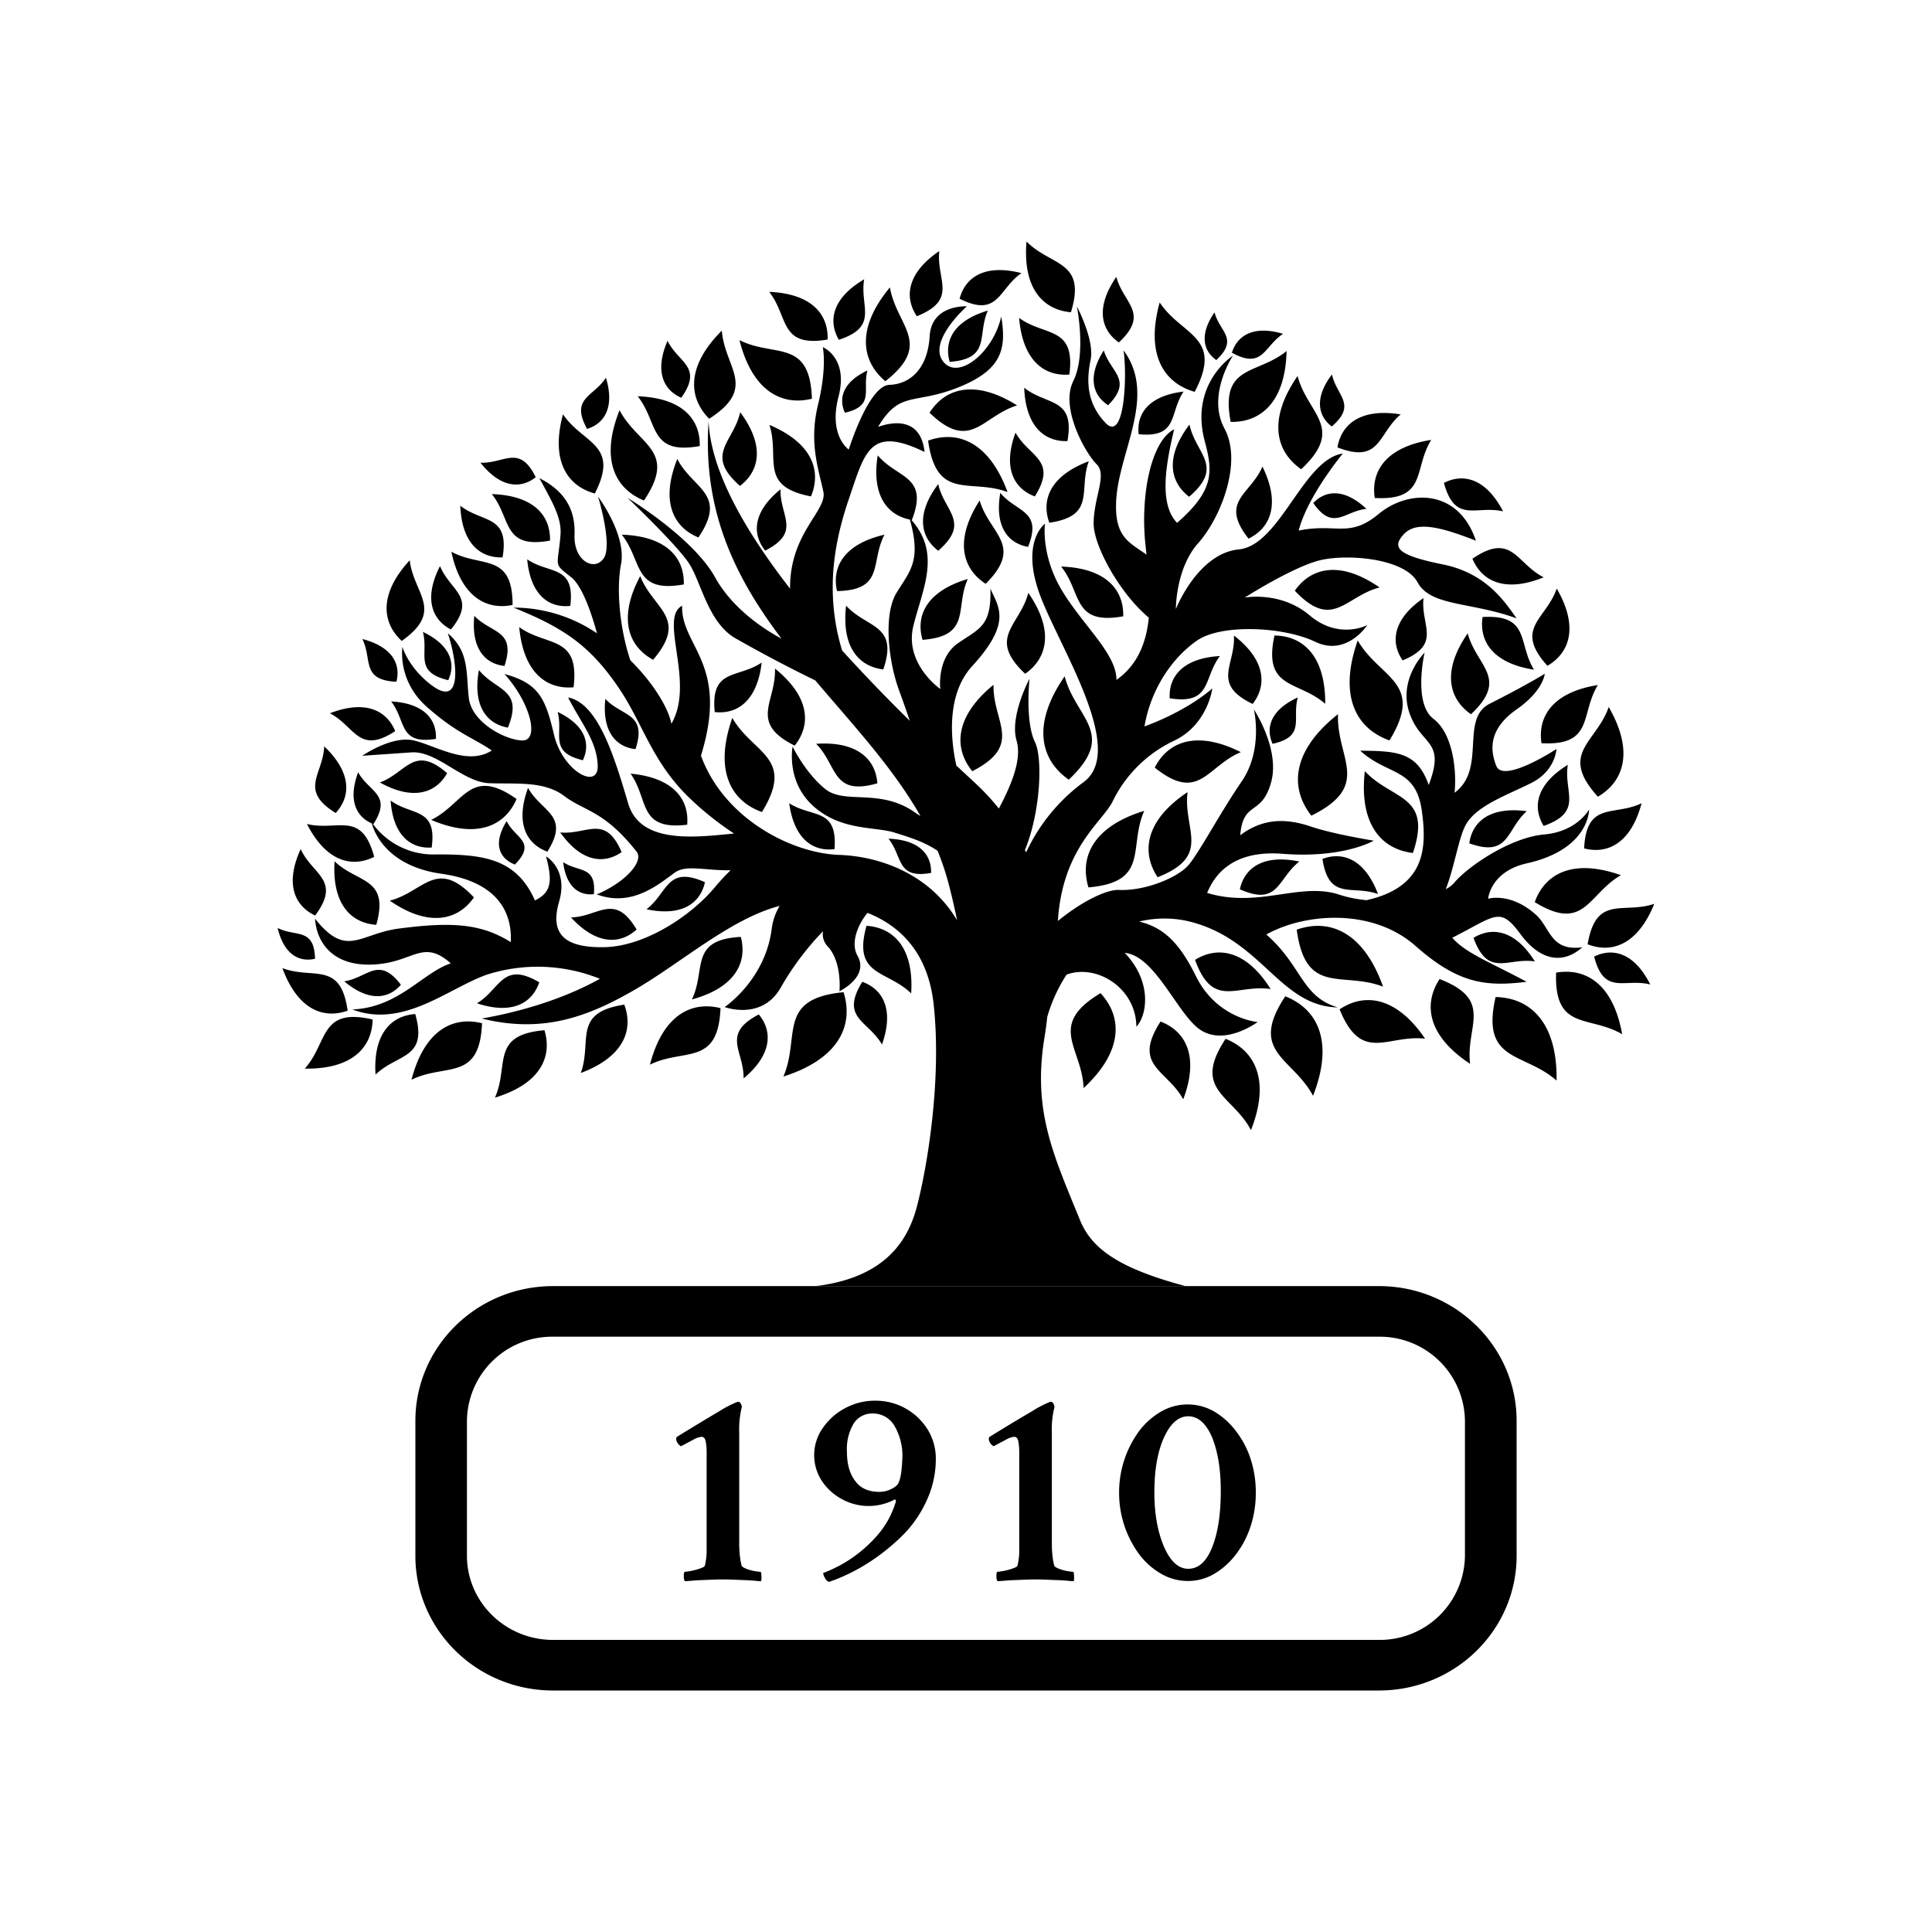
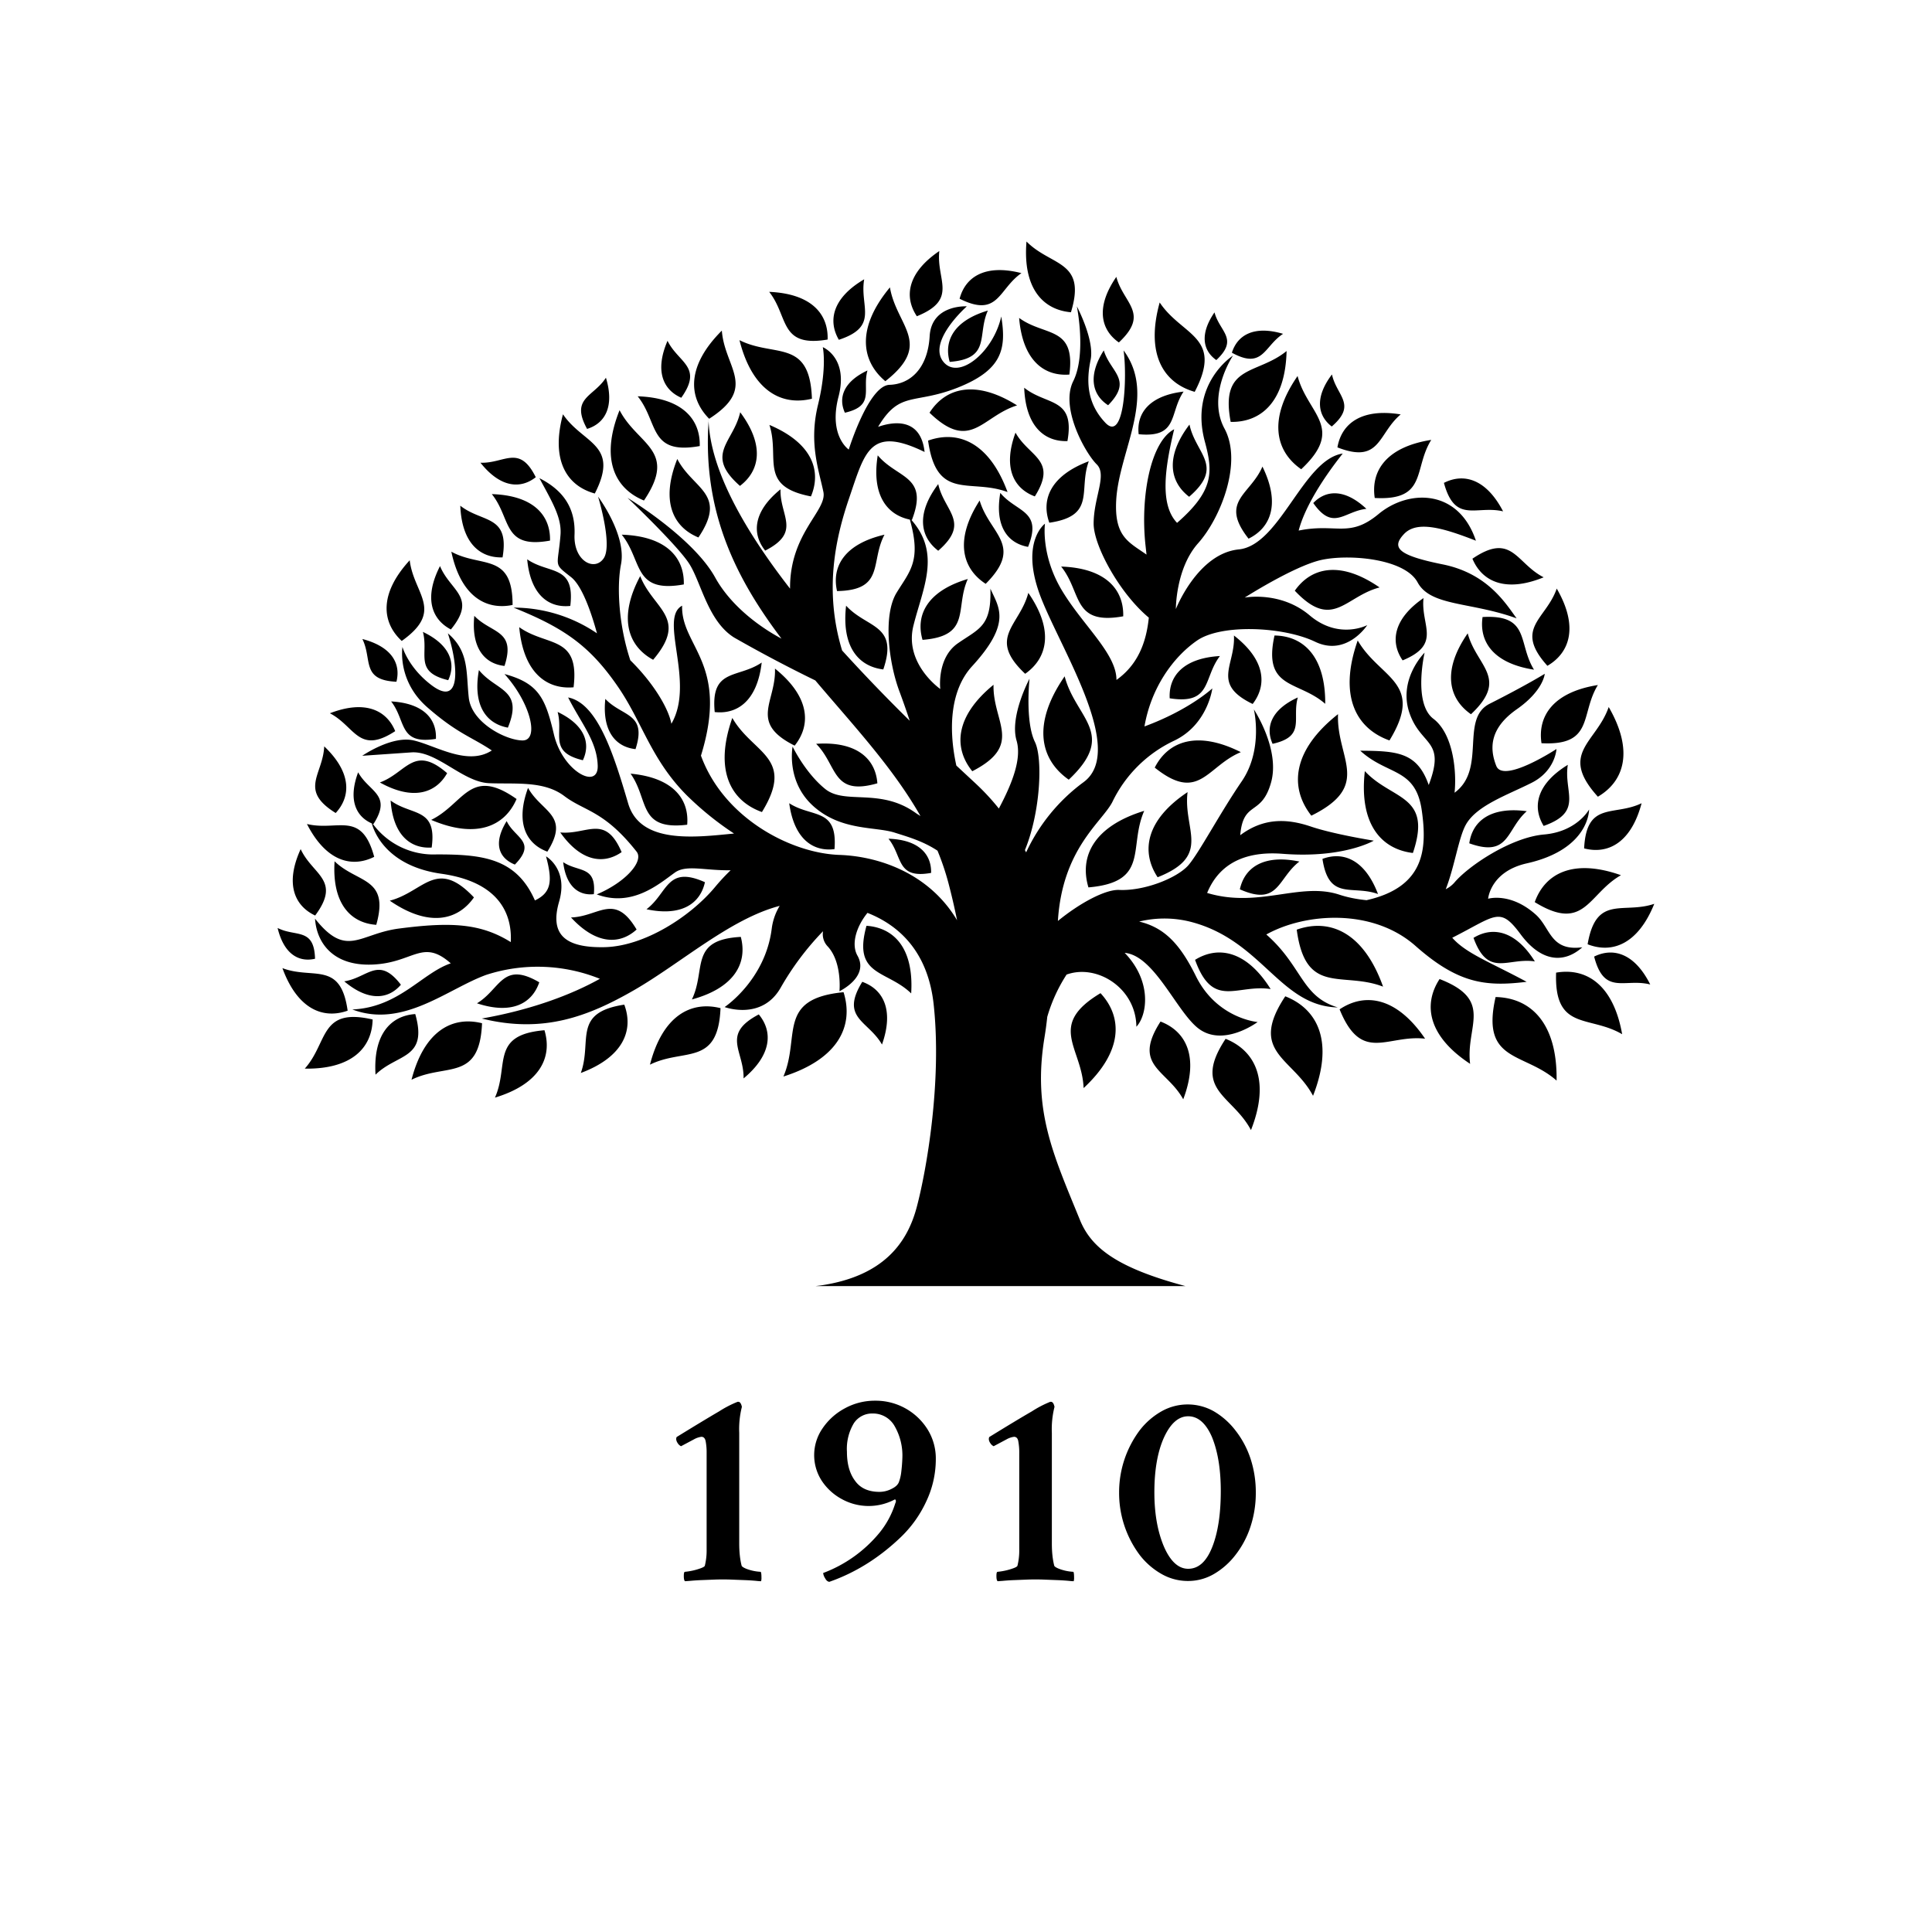
<svg xmlns="http://www.w3.org/2000/svg" width="16" height="16" fill="none" viewBox="0 0 16 16">
  <path fill="#000" d="M5.868 3.478c.013.414.299.913.675 1.397-.004-.46.308-.645.276-.801-.037-.18-.122-.404-.045-.72.077-.316.04-.479.04-.479s.215.087.13.411c-.084.324.085.437.085.437s.164-.53.337-.536c.172-.005.317-.135.333-.402.015-.266.308-.248.308-.248s-.322.284-.199.453c.123.168.417-.069.484-.369.045.273.004.444-.36.589-.365.144-.479.022-.66.325.122-.043.353-.081.385.208-.454-.221-.494 0-.624.38-.114.333-.21.766-.059 1.264.188.207.38.405.56.582a7.26 7.26 0 0 0-.083-.237c-.094-.247-.138-.64-.026-.823.11-.18.207-.263.11-.606-.194-.04-.318-.209-.266-.532.164.195.425.167.283.535h-.004c.247.28.094.565.017.874-.08.316.222.526.222.526s-.031-.255.145-.378c.177-.123.28-.14.27-.453.068.154.181.28-.152.643-.175.191-.2.502-.13.822l.157.146c.072.067.137.137.195.21.121-.227.188-.42.147-.562-.06-.202.107-.513.107-.513s-.038.354.045.524c.066.136.046.582-.083.895l.01.019a1.51 1.51 0 0 1 .475-.581c.369-.27-.224-1.155-.37-1.577-.146-.422.051-.564.051-.564s-.036.255.137.547c.174.293.456.528.455.747.177-.126.247-.31.268-.516-.242-.201-.458-.597-.457-.78.001-.219.114-.403.025-.49-.09-.088-.305-.465-.194-.688.111-.223.03-.62.03-.62s.148.278.114.443c-.034.166-.037.354.123.522.16.167.18-.39.15-.6.278.375-.038.832-.061 1.24-.017.304.104.347.251.451l-.009-.082c-.043-.407.045-.856.238-.956-.076.316-.122.623.024.775.306-.267.298-.421.23-.673-.13-.482.233-.712.233-.712s-.22.328-.07.605c.15.278-.031.738-.218.948-.187.209-.185.546-.185.546s.18-.46.521-.494c.342-.034.533-.745.861-.794-.166.209-.316.448-.365.638.312-.064.418.066.663-.138.245-.203.659-.212.805.222-.278-.109-.49-.168-.596-.055-.106.113-.05.176.321.251.372.075.522.324.612.447-.38-.138-.712-.098-.82-.298-.108-.2-.579-.237-.805-.184-.226.054-.627.31-.627.31s.297-.057.539.148c.242.204.476.08.476.08s-.17.263-.431.138c-.262-.126-.777-.15-.979-.01-.202.14-.381.396-.435.711.372-.137.562-.315.562-.315s-.037.3-.316.433a1.076 1.076 0 0 0-.513.51c-.09.169-.413.387-.45.983.186-.152.394-.261.506-.257.212.01.484-.1.575-.205.09-.105.261-.431.442-.695.18-.264.1-.595.1-.595s.222.334.141.61c-.08.278-.229.141-.254.432.196-.147.391-.137.582-.073.19.065.524.118.524.118s-.25.148-.753.109c-.25-.02-.51.039-.627.324.428.129.768-.093 1.094.014.069.023.146.038.226.046.484-.109.502-.427.458-.74-.05-.36-.283-.29-.51-.498.307.002.472.013.567.284.145-.38-.065-.319-.16-.598-.095-.28.126-.498.126-.498s-.097.418.072.547c.169.128.194.448.176.613.268-.196.042-.612.291-.737.307-.155.456-.248.456-.248s-.01.139-.232.294c-.223.156-.228.322-.169.47.06.146.498-.141.498-.141s-.008.18-.206.28c-.198.1-.455.187-.544.346-.06.106-.094.35-.167.535a.238.238 0 0 0 .071-.054c.114-.137.468-.375.742-.399.274-.023.374-.207.374-.207s.006.329-.516.446c-.302.068-.32.293-.32.293s.184-.056.393.13c.125.11.12.307.387.272-.151.135-.34.124-.512-.109-.172-.232-.202-.154-.565.03.114.13.312.201.616.365-.337.041-.565.017-.92-.297-.355-.314-.912-.275-1.236-.095.299.262.29.514.592.604-.472-.01-.621-.538-1.189-.701a.883.883 0 0 0-.456-.01c.21.05.339.187.47.452.174.352.511.38.511.38s-.29.217-.498.047c-.178-.145-.36-.598-.603-.62.228.236.188.515.097.612-.003-.32-.326-.523-.578-.432a1.317 1.317 0 0 0-.16.35 3.03 3.03 0 0 1-.024.177c-.097.602.072.96.295 1.506.095.233.312.397.874.547H6.753l.047-.006c.515-.077.713-.35.792-.648.08-.3.21-1.037.14-1.681-.046-.416-.267-.645-.548-.756-.094.116-.136.26-.083.354.1.177-.149.295-.149.295s.024-.244-.1-.374a.146.146 0 0 1-.036-.123 2.329 2.329 0 0 0-.351.468c-.157.275-.464.16-.464.16s.336-.223.39-.648a.478.478 0 0 1 .066-.19c-.409.107-.816.473-1.206.698-.376.216-.75.362-1.261.235.399-.07.735-.193.978-.329a1.38 1.38 0 0 0-.94-.033c-.32.115-.69.446-1.11.287.385-.017.578-.302.815-.382-.235-.208-.307-.005-.645.01s-.467-.189-.479-.38c.262.331.366.125.694.082.43-.056.677-.044.927.112.01-.193-.058-.493-.575-.566-.454-.064-.558-.349-.576-.417-.133-.058-.197-.198-.113-.423.09.164.284.183.127.428l-.006-.002a.622.622 0 0 0 .526.254c.385-.001.663.031.817.381.138-.066.146-.163.092-.365 0 0 .187.105.108.376-.078.27.047.383.378.376.331-.008.71-.254.913-.497a1.69 1.69 0 0 1 .13-.14c-.214.004-.368-.049-.463.02-.13.093-.352.289-.646.18.24-.101.392-.275.33-.354-.27-.342-.43-.333-.598-.46-.17-.129-.404-.098-.624-.107-.22-.01-.432-.27-.644-.255L3 6.259s.244-.169.426-.127c.182.042.446.214.647.083-.168-.113-.285-.139-.536-.359-.25-.22-.204-.498-.204-.498s.048.17.239.315c.251.191.223-.164.137-.428.177.151.15.32.173.531.022.211.312.356.446.356.139 0 .069-.307-.15-.55.284.077.339.2.41.503.073.304.368.46.362.256-.006-.204-.136-.349-.245-.565.245.048.378.473.497.877.1.341.557.281.877.25a2.555 2.555 0 0 1-.395-.32c-.296-.299-.367-.609-.57-.901-.23-.333-.442-.482-.861-.65a1.23 1.23 0 0 1 .691.213c-.046-.168-.122-.392-.214-.465-.153-.12-.11-.077-.088-.352.01-.141-.067-.268-.175-.468.198.1.3.248.291.468-.009.22.167.307.242.195.075-.112-.047-.51-.047-.51s.237.316.19.56c-.037.187-.018.509.077.795.193.19.317.4.34.526.2-.342-.107-.873.089-.978-.01.339.393.476.156 1.242.189.518.745.808 1.146.822.326.011.744.152.975.541a5.483 5.483 0 0 0-.072-.31 2.137 2.137 0 0 0-.09-.266c-.121-.08-.247-.115-.35-.148-.162-.054-.443-.013-.675-.218-.232-.205-.175-.496-.175-.496s.104.217.27.351c.166.134.46-.015.757.204l.032.02c-.23-.404-.56-.755-.871-1.123a11.576 11.576 0 0 1-.672-.355c-.216-.135-.273-.454-.37-.608-.097-.154-.513-.549-.513-.549s.543.328.726.66c.12.217.34.394.549.506-.374-.495-.658-1.05-.603-1.811Zm4.351 1.785c.013.247-.19.4.155.567.122-.159.104-.366-.155-.567Zm2.673-.388c-.089.256-.358.327-.077.639.19-.111.257-.33.077-.64Zm-2.237-1.968c-.244.2-.554.109-.463.587.255.005.453-.171.463-.587Zm-4.283.612c.089.275-.094.508.344.592.09-.215.008-.443-.344-.592Zm-1.091-.237c.174.216.09.488.514.412.006-.224-.148-.4-.514-.412Zm-1.208.81c.163.202.086.457.482.385.005-.21-.138-.374-.482-.385Zm1.076.336c.174.215.091.488.514.412.006-.224-.147-.4-.514-.412Zm1.269 1.11c.01.276-.22.445.163.637.14-.175.123-.408-.163-.638Zm.341.622c.179.18.129.436.507.327-.015-.204-.172-.35-.507-.327ZM3.24 5.81c.125.16.06.359.37.309.008-.164-.102-.295-.37-.31Zm-.239-.518c.084.17-.013.34.282.354.038-.15-.038-.29-.282-.354Zm.501-.06c.05.184-.077.332.21.401.065-.139.017-.292-.21-.4Zm1.516-2.104c-.102.16-.298.166-.156.424.147-.045.229-.183.156-.424Zm-.4 2.768c.05.183-.078.331.209.4.066-.139.018-.292-.209-.4Zm2.74 1.05c.12.148.063.335.353.283.004-.154-.101-.275-.353-.283Zm1.43-2.254c.174.216.09.488.514.412.006-.224-.148-.4-.515-.412ZM6.37 2.417c.163.206.082.463.484.395.007-.213-.136-.38-.484-.395Zm6.952 3.44c-.103.296-.416.38-.089.741.22-.129.298-.382.09-.742ZM6.13 3.414c-.056.25-.3.348-.002.61.166-.126.205-.338.002-.61Zm4.325.45c-.1.235-.36.285-.115.597.187-.092.264-.293.115-.597Zm2.329.917c-.229-.116-.261-.378-.59-.154.08.191.276.282.59.154Zm-.08.765c-.136-.218-.029-.459-.426-.436-.03.205.09.384.426.436Zm.891 1.106c-.23.111-.456-.02-.476.374.2.052.39-.049.476-.374Zm-1.42 2.159c-.04-.312.202-.527-.253-.703-.139.213-.095.474.254.703ZM2.732 5.907c.21.109.237.346.541.148-.072-.175-.251-.26-.541-.148Zm-.047.274c-.01.235-.213.361.095.552.129-.14.13-.338-.095-.552ZM3.11 8.9c.18-.177.436-.126.329-.502-.204.014-.35.169-.329.502Zm.298.042c.282-.14.564.019.584-.468-.248-.062-.48.065-.584.468Zm1.814-2.535c.154.216.06.472.469.423.018-.215-.12-.391-.47-.423Zm.161 2.41c.282-.14.564.018.584-.468-.248-.062-.48.065-.584.467ZM13.7 7.485c-.257.088-.481-.08-.552.335.205.08.418-.002.552-.335Zm-5.587-3.34c.083.28.369.37.05.69-.197-.128-.259-.366-.05-.69ZM2.49 7.032c.099.215.339.255.12.55-.174-.082-.25-.266-.12-.55Zm.28.1c.19.185.458.131.346.527-.214-.015-.368-.178-.345-.528Zm-.471.553c.15.077.303-.006.31.255-.134.031-.258-.038-.31-.255Zm.847-1.205c.222-.081.28-.317.557-.077-.094.167-.284.229-.557.077Zm-.295 1.647c.196-.03.283-.214.469.028-.104.122-.27.14-.469-.028ZM4.64 6.894c.223.021.371-.156.508.163-.15.104-.337.079-.508-.163ZM4.196 6.8c.067.142.253.17.068.36-.132-.053-.183-.174-.068-.36Zm6.552-1.024c-.051.177.07.322-.209.384-.061-.136-.013-.283.209-.384ZM4.664 7.14c.128.086.276.027.254.265-.124.014-.23-.062-.254-.265Zm-1.02-2.452c.085.208.31.256.09.525-.16-.084-.225-.261-.09-.525Zm.335-.856c.199.008.321-.156.458.12-.127.1-.294.087-.458-.12ZM3.967 5.55c.141.174.371.155.239.476-.18-.033-.292-.184-.24-.476Zm1.387 1.98c.179-.136.166-.366.484-.224-.039.177-.194.286-.484.224Zm2.93-3.448c.135.163.352.143.23.447-.169-.03-.278-.171-.23-.447Zm-1.748 2.57c.189.123.402.034.375.38-.18.023-.335-.086-.375-.38Zm3.299-.092c-.039.313.205.525-.248.705-.14-.212-.099-.474.248-.705Zm3.599 2.005c-.271-.16-.564-.024-.547-.51.251-.043.474.1.547.51Zm-.01-1.317c-.274.156-.299.478-.714.223.086-.24.321-.362.714-.223Zm-1.622 1.354c-.313-.036-.525.208-.708-.243.212-.142.474-.101.708.243Zm-4.645-6.29c-.04.226.127.391-.21.502-.093-.16-.051-.348.21-.501Zm4.255 5.092c-.215-.078-.407.06-.46-.291.174-.065.353.008.46.291Zm1.572-1.07c-.037.226.134.388-.2.506-.097-.159-.058-.348.2-.506ZM9.245 2.293c.058.221.28.3.021.543-.152-.106-.193-.294-.021-.543Zm3.204 1.942c-.224-.053-.398.106-.491-.236.165-.084.351-.032.49.236Zm.195 2.483c-.172.152-.142.386-.476.266.026-.184.175-.306.476-.266Zm.067 1.244c-.226-.034-.387.138-.508-.195.158-.097.348-.061.508.195Zm-1.395-3.748c-.185.02-.275.188-.44-.048.105-.11.261-.12.44.048Zm-.689-1.45c-.16.103-.166.299-.425.157.046-.147.184-.228.425-.156Zm-.524 2.669c-.14.182-.065.405-.416.35-.01-.184.114-.333.417-.35Zm1.686-.48c-.025.228.155.38-.173.516-.105-.153-.077-.344.173-.516ZM8.44 2.633c.213.156.469.064.416.469-.213.016-.387-.121-.416-.468Zm1.362.61c-.121.179-.04.385-.372.353-.02-.174.089-.32.372-.353ZM2.34 8.018c.253.096.481-.064.539.352-.207.073-.417-.016-.54-.352Zm11.326.135c-.212-.054-.38.095-.464-.231.158-.078.335-.027.464.23ZM3.234 6.629c.176.13.387.055.341.39-.176.011-.32-.103-.34-.39Zm.716 1.68c.196-.118.21-.353.516-.174-.06.176-.228.269-.516.174Zm2.208.621c.004-.229-.188-.364.126-.529.118.143.107.336-.126.53Zm1.146-.28c-.114-.199-.349-.217-.163-.519.175.063.264.234.163.52Zm3.457-1.515c-.182.139-.168.374-.493.23.039-.18.196-.292.493-.23Zm-1.157-4.63c.186.279.53.281.29.74-.26-.074-.408-.314-.29-.74ZM7.37 2.38c.055.323.361.464-.038.777-.203-.17-.239-.444.038-.777Zm2.906 3.849c-.282.117-.345.423-.713.128.112-.22.353-.309.713-.128Zm1.027.157c.225.243.562.193.398.678-.266-.032-.447-.244-.398-.678Zm-.329-.558c-.223-.195-.518-.117-.419-.565.24.003.422.174.42.565Zm-.228-2.714c.082.315.398.427.03.772-.216-.15-.275-.418-.03-.772Zm-2.322.243c-.293.09-.385.391-.726.061.133-.209.383-.276.726-.06Zm-.08.718c-.31-.116-.587.08-.658-.426.251-.09.508.017.658.426Zm2.737 1.84c-.015.365.287.589-.221.84-.183-.233-.159-.54.22-.84Zm.163-.611c.183.317.558.345.263.828-.28-.1-.423-.372-.263-.828ZM8.501 2c.205.208.5.155.368.586-.235-.021-.4-.202-.368-.586Zm.64.902c.056.183.244.242.036.454-.13-.084-.172-.24-.036-.454ZM7.007 5.016c.174.19.436.152.308.528-.207-.025-.347-.19-.308-.528Zm-.942.93c.171.298.524.325.245.779-.262-.094-.397-.35-.245-.78Zm1.26-1.518c-.12.227.005.46-.393.467-.046-.203.061-.39.393-.467Zm1.134-2.166c-.192.133-.189.373-.512.212.048-.182.213-.289.512-.212Zm1.017 4.453c-.133.302.048.59-.462.634-.077-.256.044-.506.462-.634Zm.884 2.644c-.154-.292-.492-.33-.21-.756.249.1.37.35.21.756Zm1.24-5.927c-.191.16-.165.413-.524.273.034-.198.2-.326.524-.273Zm1.291 5.517c-.27-.239-.63-.148-.505-.692.292.006.512.216.505.692Zm-1.86-5.847c.038.177.21.247-.002.43-.117-.089-.143-.24.001-.43Zm-1.18.415c.052.245.292.342-.003.597-.162-.124-.199-.332.002-.597ZM4.366 4.632c.182.126.398.042.357.386-.18.019-.33-.093-.357-.386Zm.936.139c.107.275.403.344.107.693-.21-.114-.291-.35-.107-.693Zm6.123.094c-.286.074-.388.36-.702.027.137-.196.38-.25.702-.027ZM3.571 6.79c.275-.135.32-.446.707-.173-.098.227-.334.332-.707.173Zm-1.029.034c.254.062.452-.117.557.272-.189.094-.4.035-.557-.272Zm.686.635c.284-.074.385-.357.697-.027-.136.194-.378.247-.697.027Zm.51-2.89c.248.136.507.004.507.441-.224.046-.429-.075-.507-.44Zm2.75 4.346c.142-.332-.058-.644.498-.698.087.278-.042.553-.497.698Zm4.386.16c-.169-.318-.538-.359-.23-.824.272.107.404.38.23.824ZM5.978 2.738c.023.31.3.47-.105.73-.177-.179-.186-.44.105-.73Zm2.25 2.933c-.008.31.252.496-.176.716-.158-.195-.142-.456.176-.716Zm-.449-3.592c-.027.24.16.4-.186.54-.108-.161-.078-.361.186-.54Zm.402.493c-.091.203.029.398-.316.425-.05-.173.033-.341.316-.425Zm1.877.015c.042.161.204.218.015.395-.11-.077-.14-.214-.015-.395Zm-2.874.481c-.045.16.065.292-.187.35-.056-.123-.013-.256.187-.35Zm-.72.985c-.007.22.176.352-.127.507-.112-.14-.1-.324.126-.507Zm1.551.742c-.109.24.034.472-.375.504-.06-.206.04-.405.375-.504ZM5.131 3.397c.15.29.484.329.202.748-.245-.1-.362-.348-.202-.748Zm3.351-.186c.187.15.423.077.358.442-.194.006-.346-.126-.358-.442Zm-2.873.59c.13.252.42.286.175.65-.212-.087-.314-.302-.175-.65Zm3.208 1.8c.091.35.44.473.034.856-.24-.168-.305-.464-.034-.856Zm2.637 2.57c-.337-.13-.642.08-.715-.472.276-.097.555.023.715.472Zm.701-2.926c.072.273.346.37.027.67-.188-.131-.24-.363-.027-.67Zm-.302-1.602c-.15.24-.03.505-.468.481-.034-.226.098-.423.468-.481Zm1.38 2.03c-.148.24-.03.505-.467.482-.034-.226.099-.424.468-.482ZM4.3 5.194c.23.164.503.064.45.498-.228.019-.416-.126-.45-.498Zm.51 3.692c.096-.265-.073-.5.36-.566.08.214-.01.435-.36.566Zm2.736-.659c-.203-.197-.487-.14-.37-.56.23.016.393.188.37.56Zm2.977-.036c-.28-.043-.478.17-.626-.242.194-.12.428-.074.626.242ZM6.308 5.487c-.197.134-.425.044-.389.41.192.021.353-.098.389-.41Zm2.208-.577c-.071.273-.345.37-.026.67.187-.131.239-.363.026-.67ZM6.124 2.817c.29.146.583-.017.6.485-.255.063-.495-.069-.6-.485ZM9.017 3.82c-.088.239.063.452-.327.509-.07-.194.012-.391.327-.509Zm-5.624.82c.033.28.29.415-.066.668-.168-.156-.187-.393.066-.668Zm6.406 4.464c-.136-.248-.425-.276-.188-.644.214.082.32.295.188.644ZM5.73 8.277c.12-.25-.024-.495.405-.518.057.216-.052.422-.405.518Zm2.04-4.268c.05.227.271.316 0 .552-.15-.114-.185-.307 0-.552Zm.64-.426c.113.203.351.224.16.528-.177-.066-.266-.24-.16-.528ZM4.373 6.525c.113.203.351.224.16.528-.177-.065-.266-.24-.16-.528Zm.29-3.093c.167.246.472.246.263.655-.233-.064-.366-.276-.264-.655Zm.865-.61c.09.184.297.214.114.472-.151-.066-.221-.223-.114-.471ZM3.928 5.1c.141.148.348.115.25.415-.164-.018-.277-.147-.25-.415Zm1.085.688c.14.149.348.115.25.416-.164-.018-.278-.148-.25-.416Zm-1.201-1.6c.182.144.41.073.35.428-.189.006-.338-.121-.35-.428Zm.917 3.41c.232-.007.36-.209.543.1-.14.127-.335.126-.543-.1ZM2.524 8.85c.195-.218.122-.509.562-.407-.005.236-.175.413-.562.407Zm1.575.24c.119-.267-.04-.52.41-.558.068.226-.04.446-.41.558Zm4.875-.079c-.013-.336-.306-.519.14-.786.185.2.186.483-.14.786Z" />
-   <path fill="#000" fill-rule="evenodd" d="M11.42 11.07H4.58a.705.705 0 0 0-.713.697v1.117c0 .385.32.697.713.697h6.84a.705.705 0 0 0 .712-.697v-1.117a.705.705 0 0 0-.712-.697Zm-6.84-.419c-.63 0-1.14.5-1.14 1.116v1.117C3.44 13.5 3.95 14 4.58 14h6.84c.63 0 1.14-.5 1.14-1.116v-1.117c0-.616-.51-1.116-1.14-1.116H4.58Z" clip-rule="evenodd" />
  <path fill="#000" fill-rule="evenodd" d="M5.673 13.095c-.007-.006-.01-.02-.01-.043 0-.024.003-.035.01-.035a.526.526 0 0 0 .129-.029c.022-.008.033-.015.035-.021a.52.52 0 0 0 .015-.134v-.8a.493.493 0 0 0-.008-.097c-.005-.025-.017-.037-.035-.037a.167.167 0 0 0-.06.02l-.109.058a.068.068 0 0 1-.028-.026.068.068 0 0 1-.012-.031c0-.01.002-.018.005-.02.143-.088.26-.159.351-.212a.89.89 0 0 1 .153-.079h.005c.014 0 .024.014.03.042a.749.749 0 0 0-.022.216v.916c0 .073.007.134.02.184.003.007.015.015.036.024a.386.386 0 0 0 .12.026c.005 0 .008.016.008.046a.099.099 0 0 1-.003.032c-.002 0-.015 0-.04-.003a1.904 1.904 0 0 0-.091-.006l-.105-.004a1.872 1.872 0 0 0-.162 0l-.102.004a1.737 1.737 0 0 0-.088.006l-.042.003Zm1.195.005c-.014-.002-.025-.011-.035-.03a.1.1 0 0 1-.016-.043 1.107 1.107 0 0 0 .467-.334.73.73 0 0 0 .13-.242c.008-.017.007-.028-.002-.034l-.004.002a.46.46 0 0 1-.438-.005.46.46 0 0 1-.166-.153.39.39 0 0 1 .008-.432.516.516 0 0 1 .185-.166.514.514 0 0 1 .25-.063.506.506 0 0 1 .435.238.457.457 0 0 1 .068.247.817.817 0 0 1-.08.351.973.973 0 0 1-.212.296c-.178.17-.375.293-.59.368Zm.416-.745a.22.22 0 0 0 .1-.025c.033-.016.053-.035.061-.058a.349.349 0 0 0 .019-.083 1.36 1.36 0 0 0 .009-.115.489.489 0 0 0-.065-.265.205.205 0 0 0-.182-.103.18.18 0 0 0-.155.081.412.412 0 0 0-.057.236c0 .1.022.18.067.24.044.062.112.092.203.092Zm.978.74c-.007-.006-.01-.02-.01-.043 0-.024.003-.035.01-.035a.526.526 0 0 0 .129-.029c.022-.008.033-.015.035-.021a.52.52 0 0 0 .015-.134v-.8a.492.492 0 0 0-.008-.097c-.004-.025-.017-.037-.035-.037a.167.167 0 0 0-.06.02l-.109.058a.068.068 0 0 1-.028-.026.068.068 0 0 1-.012-.031c0-.01.002-.018.005-.02.143-.088.26-.159.352-.212a.891.891 0 0 1 .152-.079h.005c.014 0 .024.014.03.042a.748.748 0 0 0-.022.216v.916c0 .073.007.134.02.184.003.007.015.015.037.024a.386.386 0 0 0 .12.026c.004 0 .007.016.007.046a.099.099 0 0 1-.003.032c-.001 0-.015 0-.04-.003a1.904 1.904 0 0 0-.091-.006l-.105-.004a1.87 1.87 0 0 0-.162 0l-.102.004a1.737 1.737 0 0 0-.088.006l-.042.003Zm1.576-.002a.438.438 0 0 1-.217-.057.605.605 0 0 1-.183-.159.856.856 0 0 1-.17-.516.856.856 0 0 1 .17-.515.605.605 0 0 1 .183-.159.441.441 0 0 1 .43 0 .619.619 0 0 1 .181.16.768.768 0 0 1 .124.232.89.89 0 0 1 .044.282.89.89 0 0 1-.044.282.766.766 0 0 1-.124.234.617.617 0 0 1-.18.159.424.424 0 0 1-.214.057Zm.002-.101c.086 0 .152-.06.2-.182.047-.12.07-.274.07-.462 0-.178-.024-.327-.073-.447-.05-.115-.116-.172-.197-.172-.08 0-.147.059-.201.177-.053.118-.079.27-.079.453 0 .177.027.327.08.451.053.121.12.182.2.182Z" clip-rule="evenodd" />
</svg>